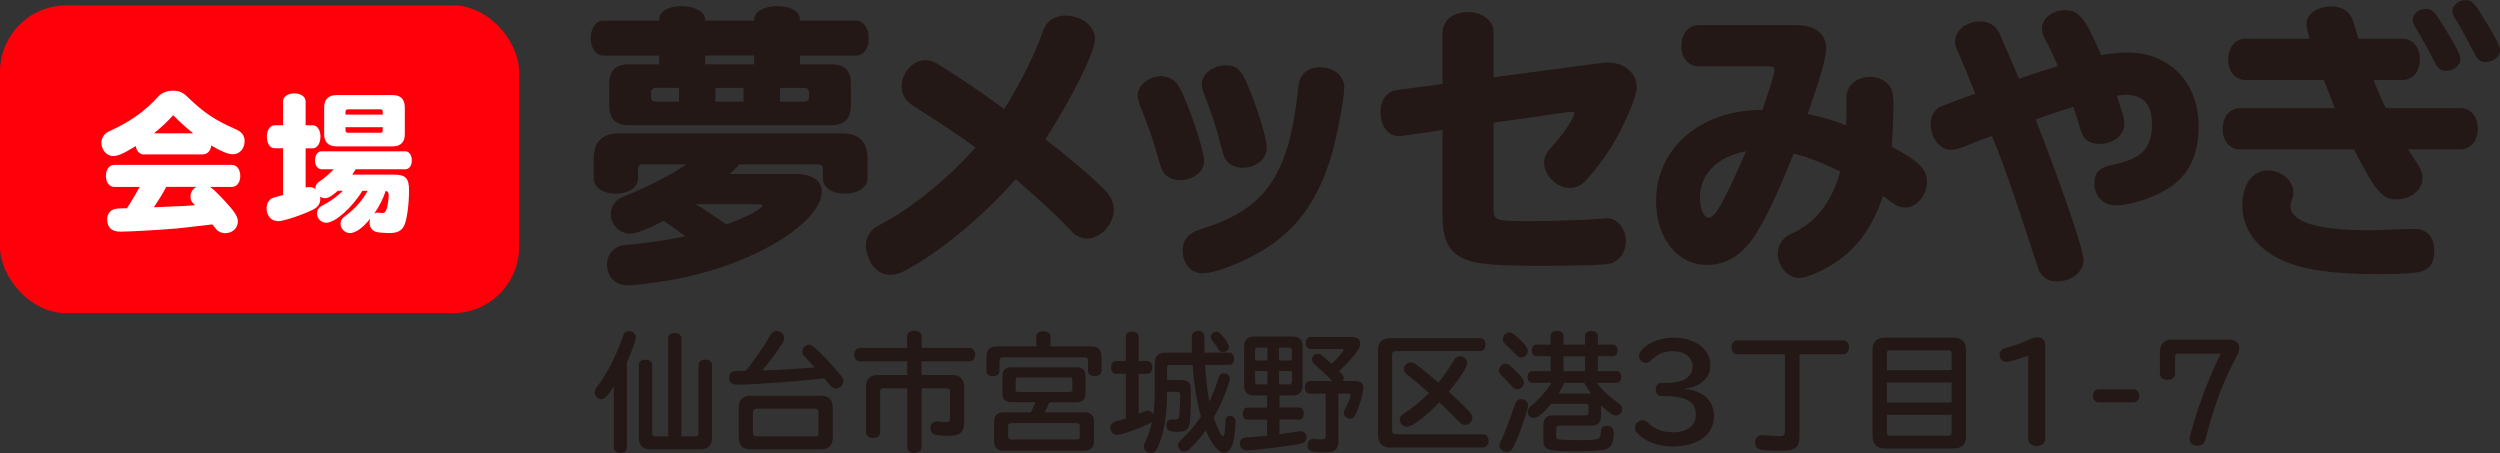
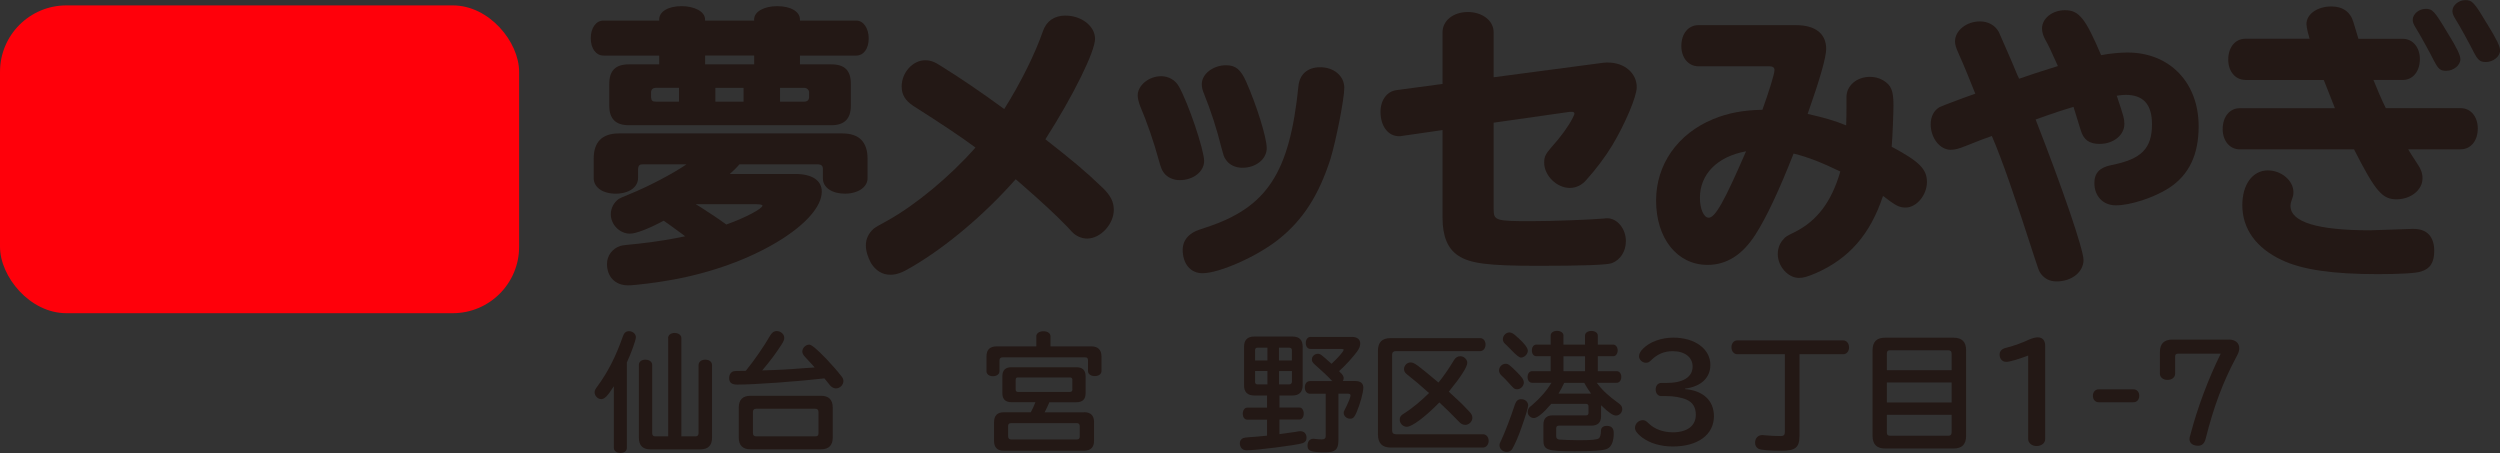
<svg xmlns="http://www.w3.org/2000/svg" id="_レイヤー_2" data-name="レイヤー 2" viewBox="0 0 426.49 77.3">
  <rect x="0" y="0" width="426.49" height="77.3" fill="#333333" stroke="none" />
  <defs>
    <style>
      .cls-1 {
        fill: #231815;
      }

      .cls-2 {
        fill: #fff;
      }

      .cls-3 {
        fill: #ff000a;
      }
    </style>
  </defs>
  <g id="_レイヤー_2-2" data-name="レイヤー 2">
    <g>
      <g>
        <path class="cls-1" d="M141.84,10.98c2.26,0,3.31,1.05,3.31,3.31v3.76c0,2.21-1.1,3.31-3.31,3.31h-34.59c-2.21,0-3.31-1.1-3.31-3.31v-3.76c0-2.21,1.05-3.31,3.31-3.31h5.21v-1.5h-9.52c-1.25,0-2.16-1.2-2.16-2.96s.9-3.01,2.16-3.01h9.52v-.2c0-1.35,1.55-2.26,3.81-2.26s4.01.95,4.01,2.26v.2h8.37v-.2c0-1.3,1.65-2.26,3.96-2.26s3.86.95,3.86,2.26v.2h9.62c1.2,0,2.11,1.3,2.11,3.06s-.9,2.91-2.11,2.91h-9.62v1.5h5.36ZM116.48,40c-.95-.7-1.25-.9-2.26-1.65l-1-.7c-2.51,1.35-4.71,2.21-5.76,2.21-1.75,0-3.26-1.55-3.26-3.31,0-1,.5-2,1.35-2.61q.3-.2,1.8-.8c3.11-1.25,7.37-3.46,9.77-5.11h-7.47c-.55,0-.75.2-.8.8v1.55c0,1.55-1.55,2.66-3.81,2.66s-3.76-1.1-3.76-2.66v-3.31c0-2.86,1.45-4.31,4.31-4.31h38.1c2.86,0,4.31,1.45,4.31,4.31v3.36c0,1.5-1.65,2.61-3.86,2.61s-3.76-1.05-3.76-2.61v-1.6c0-.55-.25-.75-.8-.8h-13.43c-.6.7-1.05,1.1-1.65,1.65h11.18c2.86,0,4.51,1.1,4.51,3.01,0,2.56-2.81,5.71-7.57,8.57-4.91,2.96-11.23,5.26-17.94,6.47-2.41.45-6.37.95-7.52.95-2.21,0-3.61-1.45-3.61-3.66,0-1.4.9-2.61,2.26-3.06q.4-.15,3.21-.4c2.81-.3,5.76-.8,7.87-1.25l-.4-.3ZM111.87,14.99c-.5,0-.8.3-.8.75v.85c.05.55.2.75.8.75h3.96v-2.36h-3.96ZM119.44,35.29c2.01,1.3,3.01,1.95,4.46,3.01,3.16-1.1,6.17-2.71,6.17-3.21,0-.15-.35-.25-1-.25h-10.38l.75.45ZM128.66,9.47h-8.37v1.5h8.37v-1.5ZM122.04,14.99v2.36h4.81v-2.36h-4.81ZM133.07,17.34h4.16c.5,0,.8-.3.8-.8v-.8c0-.4-.4-.75-.8-.75h-4.16v2.36Z" />
        <path class="cls-1" d="M173.27,30.58c-5.31,6.01-11.78,11.48-17.69,14.94-1.75,1.05-2.66,1.35-3.71,1.35-1.35,0-2.46-.7-3.26-1.95-.55-1-.9-2.11-.9-3.06,0-1.1.45-2.06,1.35-2.86q.45-.35,2.31-1.35c4.81-2.66,10.73-7.57,15.04-12.48-2.36-1.75-5.81-4.06-10.63-7.12-1.35-.9-1.96-1.91-1.96-3.31,0-2.36,1.9-4.46,4.01-4.46.9,0,1.6.25,2.81,1.05,3.46,2.16,6.62,4.31,10.68,7.27,2.86-4.56,5.26-9.42,6.62-13.33.6-1.7,1.95-2.61,3.81-2.61,2.76,0,5.06,1.8,5.06,3.96s-3.66,9.62-8.47,17.14c4.86,3.81,6.72,5.36,9.87,8.37,1.25,1.25,1.8,2.31,1.8,3.66,0,2.46-2.26,4.91-4.56,4.91-.75,0-1.6-.3-2.26-.85q-.25-.2-1.15-1.2c-1.95-2.01-4.26-4.16-8.12-7.52l-.65-.55Z" />
        <path class="cls-1" d="M201.11,14.74c1.6,2.81,4.31,10.83,4.31,12.73,0,1.8-1.85,3.26-4.16,3.26-1.1,0-2.11-.45-2.71-1.25-.35-.5-.45-.7-.85-2.1-.8-3.01-2.11-6.77-3.21-9.32-.25-.7-.4-1.25-.4-1.8,0-1.7,1.9-3.26,4.01-3.26,1.25,0,2.41.65,3.01,1.75ZM229.33,14.99c0,1.9-1.4,8.97-2.36,12.13-2,6.22-4.71,10.43-8.87,13.73-3.66,2.91-10.08,5.76-12.98,5.76-2.01,0-3.36-1.6-3.36-4.01,0-1.2.6-2.21,1.65-2.86.5-.3.55-.35,2.36-.95,10.38-3.41,14.24-9.27,15.74-24.11.2-2,1.55-3.21,3.71-3.21,2.36,0,4.11,1.5,4.11,3.51ZM212.59,13.93c1.8,4.06,3.51,9.57,3.51,11.33,0,1.9-1.85,3.36-4.16,3.36-1.25,0-2.31-.55-2.86-1.45-.3-.45-.3-.5-.65-1.75-.85-3.46-1.9-6.62-3.01-9.37-.3-.7-.4-1.2-.4-1.71,0-1.7,1.9-3.21,4.16-3.21,1.6,0,2.51.75,3.41,2.81Z" />
        <path class="cls-1" d="M246.09,5.51c0-2,1.85-3.46,4.31-3.46s4.41,1.45,4.41,3.46v7.67l18.6-2.46c.3-.05.5-.05.9-.05,2.81,0,4.91,1.8,4.91,4.21,0,1.6-2.01,6.32-4.21,9.97-1.15,1.91-2.86,4.16-4.36,5.81-.8.95-1.8,1.4-2.86,1.4-2.21,0-4.36-2.11-4.36-4.31,0-1.05.25-1.5,1.35-2.76,1.45-1.6,2.81-3.46,3.51-4.86.2-.4.3-.6.3-.75,0-.2-.15-.3-.45-.3-.25,0-.45,0-.7.05l-12.63,1.8v14.69c0,2,.25,2.11,6.37,2.11,3.86,0,10.08-.25,12.48-.45.25-.05.4-.05.5-.05,1.75,0,3.21,1.8,3.21,3.91,0,1.75-.95,3.21-2.41,3.76-.85.3-5.06.45-12.48.45-8.72,0-11.68-.4-13.73-1.75-1.8-1.2-2.66-3.31-2.66-6.47v-14.94l-6.92,1c-.2.05-.4.05-.5.05-1.85,0-3.16-1.7-3.16-4.16,0-2.01,1.1-3.51,2.76-3.71l7.82-1.05V5.51Z" />
        <path class="cls-1" d="M321.78,33.83c-.15-.15-.35-.25-.55-.4-2.16,6.52-5.76,10.68-11.48,13.18-1.4.6-2.11.8-2.86.8-1.85,0-3.61-1.96-3.61-4.06,0-.95.35-1.9.95-2.51.4-.5.55-.55,1.95-1.25,3.81-1.91,6.27-5.16,7.77-10.33-3.21-1.55-5.51-2.46-7.97-3.06-2.41,6.12-4.61,10.88-6.52,13.83-2.21,3.46-4.91,5.16-8.17,5.16-5.16,0-8.77-4.51-8.77-10.98,0-6.12,3.66-11.38,9.72-13.88,2.51-1.05,5.21-1.55,8.42-1.6,1.15-3.21,2.06-6.12,2.06-6.77,0-.45-.3-.65-.9-.65h-12.08c-1.7,0-2.91-1.45-2.91-3.46,0-2.11,1.2-3.56,2.91-3.56h16.64c3.31,0,5.16,1.45,5.16,4.06,0,1.4-1.05,5.11-3.16,11.08,2.81.65,4.61,1.15,6.57,1.96.05-1.3.05-2.46.05-2.91v-1.91c0-1.96,1.75-3.46,4.01-3.46.8,0,1.6.2,2.26.6,1.35.8,1.75,1.75,1.75,4.21,0,1.35-.15,5.16-.3,7.12,4.71,2.51,6.01,3.81,6.01,6.01s-1.75,4.36-3.66,4.36c-.85,0-1.45-.25-2.51-1l-.8-.6ZM290,33.73c0,1.91.65,3.41,1.5,3.41,1.1,0,2.66-2.76,6.37-11.33-4.91.9-7.87,3.91-7.87,7.92Z" />
        <path class="cls-1" d="M344.45,13.43c1.9-.65,3.21-1.1,6.62-2.16-1.2-2.71-1.65-3.61-2.16-4.51-.35-.65-.55-1.3-.55-1.91,0-1.7,1.75-3.11,3.91-3.11,2.41,0,3.51,1.4,6.17,7.67,1.55-.3,3.21-.45,4.51-.45,7.17,0,12.13,5.11,12.13,12.58,0,4.86-1.65,8.32-5.06,10.53-2.56,1.65-6.57,2.96-9.07,2.96-2.16,0-3.66-1.55-3.66-3.81,0-1.7.9-2.66,2.91-3.06,5.11-1,6.92-2.81,6.92-6.97,0-3.36-1.45-5.01-4.51-5.01-.45,0-.8.05-1.5.15,1.15,3.41,1.3,3.96,1.3,4.81,0,1.9-1.85,3.41-4.21,3.41-1.8,0-2.76-.7-3.26-2.41-.4-1.35-.5-1.6-1.1-3.56l-.1-.35c-1.55.45-3.41,1.05-6.47,2.16,4.51,11.53,8.17,22.16,8.17,23.96,0,2.05-2,3.66-4.61,3.66-1.25,0-2.21-.55-2.86-1.6-.2-.4-.25-.55-.8-2.21-3.41-10.58-5.71-17.19-7.37-21l-1.8.65-2.66,1.05c-1.25.5-1.85.65-2.56.65-1.85,0-3.41-2-3.41-4.36,0-1.3.55-2.36,1.5-2.91q.25-.15,4.01-1.55l1.55-.55.55-.2c-1.25-3.11-1.85-4.61-2.86-6.87-.45-1-.6-1.5-.6-2.05,0-1.85,1.95-3.41,4.26-3.41,1.4,0,2.56.65,3.21,1.8q.05.15,2.21,5.06l.9,2.16.35.75Z" />
        <path class="cls-1" d="M383.04,13.63c-1.7,0-2.91-1.45-2.91-3.46,0-2.11,1.2-3.56,2.91-3.56h10.98l-.05-.1-.05-.25c0-.05-.05-.2-.1-.35-.1-.3-.1-.35-.15-.55-.1-.5-.2-.95-.2-1.25,0-1.7,1.85-3.01,4.26-3.01,1.95,0,3.26.95,3.76,2.71.1.35.35,1.1.85,2.81h7.57c1.7,0,2.91,1.45,2.91,3.46,0,2.1-1.2,3.56-2.91,3.56h-5.01c.65,1.65,1.35,3.26,2.11,4.81h12.78c1.7,0,2.91,1.45,2.91,3.46,0,2.11-1.2,3.56-2.91,3.56h-8.97c.2.35.6,1,1.5,2.36.7,1,.95,1.75.95,2.61,0,1.96-2.01,3.56-4.41,3.56s-3.56-1.2-7.27-8.52h-19.5c-1.7,0-2.91-1.45-2.91-3.46,0-2.11,1.2-3.56,2.91-3.56h16.24c-.8-2-1.6-4.01-1.9-4.81h-13.38ZM411.76,39.05c2.26,0,3.51,1.3,3.51,3.76,0,1.96-.7,3.06-2.26,3.51-.85.3-3.76.45-7.32.45-7.72,0-12.93-.75-16.44-2.41-4.36-2.06-6.72-5.31-6.72-9.37,0-3.51,1.75-5.92,4.36-5.92,2.31,0,4.36,1.75,4.36,3.71,0,.4-.05.7-.25,1.2-.15.4-.25.8-.25,1.15,0,2.76,4.61,4.16,13.58,4.16l7.42-.25ZM417.52,5.56c1.7,2.76,2.21,3.86,2.21,4.56,0,1-1.15,1.96-2.41,1.96-1,0-1.35-.3-2.06-1.65-.7-1.4-2.46-4.61-3.16-5.71-.35-.55-.5-.95-.5-1.35,0-.95,1.05-1.86,2.21-1.86s1.5.35,3.71,4.06ZM424.29,4.06c1.7,2.76,2.21,3.86,2.21,4.56,0,1-1.15,1.96-2.41,1.96-1,0-1.35-.3-2.06-1.65-.7-1.4-2.46-4.61-3.16-5.71-.35-.55-.5-.95-.5-1.35,0-.95,1.05-1.85,2.21-1.85s1.5.35,3.71,4.06Z" />
      </g>
      <g>
        <path class="cls-1" d="M104.72,65.89c-1.08,1.7-1.59,2.2-2.16,2.2s-1.12-.55-1.12-1.15c0-.33.07-.46.46-1.01,1.85-2.53,3.13-5.06,4.38-8.59.2-.57.51-.84,1.01-.84.66,0,1.19.46,1.19,1.04,0,.46-.81,2.73-1.54,4.29v14.58c0,.53-.44.86-1.1.86s-1.12-.35-1.12-.86v-10.53ZM113.97,57.68c0-.51.46-.88,1.12-.88s1.15.38,1.15.88v16.76h2.42c.33,0,.51-.2.51-.53v-11.6c0-.57.44-.95,1.15-.95s1.15.38,1.15.95v12.37c0,1.32-.68,1.98-2,1.98h-8.5c-1.32,0-1.98-.66-1.98-1.98v-12.42c0-.55.44-.9,1.1-.9.7,0,1.17.38,1.17.9v11.65c0,.35.18.53.51.53h2.22v-16.76Z" />
        <path class="cls-1" d="M127.22,63.27c1.39-1.7,3.17-4.27,4.12-5.95.31-.57.68-.84,1.17-.84.68,0,1.28.53,1.28,1.14,0,.37-.09.57-.55,1.3-.95,1.45-1.83,2.64-3.21,4.27l.51-.02c1.92-.04,3.79-.13,6.72-.37l1.72-.11-.35-.4c-.7-.77-.73-.77-1.3-1.41-.33-.35-.46-.62-.46-.92,0-.59.57-1.17,1.19-1.17q.57,0,2.91,2.44c1.15,1.23,1.74,1.89,2.6,2.99.22.26.31.51.31.79,0,.66-.59,1.25-1.28,1.25-.33,0-.68-.18-.95-.46t-.37-.46c-.2-.26-.51-.64-.64-.79-4.58.53-11.93,1.06-14.86,1.06-.97,0-1.39-.35-1.39-1.12,0-.57.29-1.01.73-1.15q.18-.07,1.37-.07h.48l.29-.02ZM140.08,67.52c1.3,0,1.98.68,1.98,2v5.15c0,1.3-.68,1.98-1.98,1.98h-12.07c-1.3,0-1.98-.68-1.98-1.98v-5.15c0-1.32.68-2,1.98-2h12.07ZM128.45,73.91c0,.35.18.53.55.53h10.08c.4,0,.55-.15.55-.53v-3.63c0-.37-.18-.55-.55-.55h-10.08c-.37,0-.55.18-.55.55v3.63Z" />
-         <path class="cls-1" d="M146.68,61.64c-.55,0-.95-.46-.95-1.12s.4-1.17.95-1.17h8.06v-2.03c0-.51.53-.9,1.26-.9.68,0,1.23.4,1.23.9v2.03h8.17c.55,0,.95.48.95,1.17s-.4,1.12-.95,1.12h-8.19v2.33h5.2c1.37,0,2.07.7,2.07,2.07v5.95c0,1.72-.68,2.36-2.53,2.36-2.6,0-3.21-.24-3.21-1.3,0-.71.44-1.15,1.12-1.15.07,0,.13,0,.29.02.33.07.77.09,1.19.09.57,0,.73-.13.73-.7v-4.54c0-.35-.18-.53-.53-.53h-4.32v10.08c0,.55-.51.95-1.23.95s-1.21-.37-1.21-.95v-10.08h-4.12c-.35,0-.51.18-.51.53v6.98c0,.57-.48.97-1.21.97s-1.21-.4-1.21-.97v-7.71c0-1.37.7-2.07,2.05-2.07h5v-2.33h-8.08Z" />
        <path class="cls-1" d="M186.17,59.09c1.14,0,1.74.59,1.74,1.74v2.47c0,.51-.48.86-1.15.86s-1.15-.35-1.15-.86v-1.83c0-.35-.15-.51-.48-.51h-14.11c-.33,0-.51.2-.51.51v1.85c0,.51-.46.86-1.12.86s-1.1-.35-1.1-.86v-2.49c0-1.17.57-1.74,1.74-1.74h6.76v-1.74c0-.48.51-.84,1.23-.84.68,0,1.19.35,1.19.84v1.74h6.96ZM184.92,70.32c1.15,0,1.72.55,1.72,1.7v3.17c0,1.12-.57,1.7-1.72,1.7h-13.67c-1.12,0-1.67-.55-1.67-1.67v-3.19c0-1.12.55-1.7,1.67-1.7h4.6c.22-.4.62-1.23.79-1.72h-4.1c-1.03,0-1.54-.51-1.54-1.54v-2.88c0-1.03.51-1.54,1.54-1.54h11.1c1.03,0,1.56.51,1.56,1.54v2.91c0,1.01-.53,1.52-1.56,1.52h-4.62c-.24.57-.48,1.08-.81,1.72h6.72ZM171.99,74.46c0,.33.18.51.48.51h11.25c.33,0,.48-.15.48-.51v-1.76c0-.33-.18-.51-.46-.51h-11.3c-.31,0-.46.18-.46.48v1.78ZM173.27,66.46c0,.24.13.4.37.4h8.9c.26,0,.4-.13.4-.4v-1.65c0-.29-.13-.42-.4-.42h-8.9c-.26,0-.37.13-.37.42v1.65Z" />
-         <path class="cls-1" d="M206.34,68.47c.55-1.14,1.1-2.58,1.5-3.92.18-.59.46-.86.95-.86.59,0,1.01.42,1.01.97,0,.29-.18.84-.62,2.05-.55,1.48-1.08,2.62-2.14,4.54.53,1.61,1.32,3.17,1.61,3.17.22,0,.4-1.08.42-2.62,0-.55.26-.84.73-.84.62,0,.97.37.97.99,0,1.32-.26,3.17-.55,3.96-.31.86-.79,1.32-1.39,1.32-.95,0-2.14-1.45-3.13-3.81-.92,1.28-1.52,1.98-2.73,3.13-.33.35-.62.48-.97.48-.53,0-1.03-.51-1.03-1.04,0-.4.09-.53.75-1.17,1.32-1.28,2.42-2.58,3.15-3.74-.66-2.33-1.21-5.66-1.41-8.81h-3.9c-.31,0-.46.15-.46.46v2.11h2.47c.68,0,1.1.18,1.34.53.2.31.24.55.24,1.61,0,3.08-.09,4.96-.24,5.5-.24.9-.77,1.19-2.11,1.19s-1.83-.29-1.83-1.15c0-.57.33-.97.79-.97.11,0,.2,0,.35.02h.31c.48,0,.66-.11.73-.44.07-.42.18-2.4.18-3.54,0-.62-.11-.75-.62-.75h-1.61c0,3.57-.46,6.72-1.34,8.85-.53,1.28-.79,1.58-1.43,1.58s-1.19-.48-1.19-1.08c0-.2.04-.38.15-.62.57-1.21.92-2.22,1.25-3.61-.64.57-5.11,2.25-5.97,2.25-.66,0-1.15-.57-1.15-1.32,0-.35.18-.66.51-.84.13-.07.22-.11.68-.24.51-.13.92-.26,1.45-.44v-7.6h-1.7c-.48,0-.81-.46-.81-1.1s.33-1.1.81-1.1h1.7v-4.14c0-.51.44-.86,1.1-.86s1.1.35,1.1.86v4.14h1.5c.46,0,.81.46.81,1.1s-.35,1.1-.81,1.1h-1.5v6.83c.33-.13.48-.2.97-.4.2-.09.4-.13.57-.13.42,0,.75.24.95.7.15-1.17.24-2.42.24-3.94v-4.84c0-1.23.59-1.83,1.83-1.83h4.51l-.02-1.85c0-.95.04-1.26.18-1.45.18-.26.51-.42.9-.42.48,0,.88.22,1.01.57q.07.15.07,1.39c0,.29,0,.77.02,1.34l.02.29v.13h4.25c.46,0,.77.44.77,1.06s-.31,1.03-.77,1.03h-4.16c.11,2.22.37,4.49.66,5.95l.07.24ZM208.85,57.68c.55.73.81,1.23.81,1.56,0,.44-.46.84-1.01.84-.37,0-.55-.11-.81-.53-.18-.26-.33-.53-.51-.77-.2-.24-.37-.48-.55-.73-.24-.33-.26-.37-.26-.59,0-.46.46-.88.95-.88.42,0,.75.26,1.39,1.1Z" />
        <path class="cls-1" d="M218.27,69.52h3.41c.42,0,.73.44.73,1.04s-.31,1.01-.73,1.01h-3.41v2.49l2.66-.37c.7-.13.75-.13.88-.13.68,0,1.08.42,1.08,1.15,0,.44-.24.75-.7.9-.95.33-7.9,1.21-9.53,1.21-.7,0-1.15-.48-1.15-1.23,0-.38.22-.73.59-.86q.2-.09,1.06-.15c.77-.04.99-.07,2.99-.26v-2.73h-3.37c-.46,0-.77-.42-.77-1.01s.31-1.04.77-1.04h3.37v-2.07h-2.18c-1.14,0-1.76-.59-1.74-1.74v-6.58c0-1.14.57-1.74,1.74-1.74h6.52c1.15,0,1.74.57,1.74,1.74v6.58c0,1.14-.59,1.74-1.74,1.74h-2.22v2.07ZM214.59,59.31c-.37,0-.48.13-.48.48v1.7h2.11v-2.18h-1.63ZM214.11,63.29v1.83c0,.33.13.46.48.46h1.63v-2.29h-2.11ZM220.4,59.79c-.02-.33-.15-.48-.51-.48h-1.7v2.18h2.2v-1.7ZM218.2,65.58h1.67c.35,0,.51-.15.53-.48v-1.8h-2.2v2.29ZM227.27,65.01c-.73-.79-1.48-1.5-2.99-2.84-.35-.31-.48-.53-.48-.84,0-.53.46-.97.99-.97.46,0,.48.02,2.36,1.7,1.01-.9,2.07-2.11,2.07-2.38,0-.11-.11-.15-.37-.15h-5.28c-.48,0-.81-.4-.81-1.01s.33-1.04.81-1.04h7.11c.84,0,1.37.42,1.37,1.12,0,.42-.15.84-.55,1.39-.75,1.01-2.03,2.42-3.06,3.32.11.11.22.22.26.29l.13.11c.26.29.4.55.4.81,0,.15-.04.31-.15.48h2.05c.99,0,1.45.38,1.45,1.15s-.57,2.86-1.15,4.18c-.37.86-.59,1.1-1.12,1.1-.57,0-1.08-.46-1.08-.99,0-.2,0-.22.2-.59.59-1.15.97-2.09.97-2.4,0-.2-.15-.29-.48-.29h-1.59v7.97c0,1.52-.53,2.03-2.14,2.03-2.62,0-3.13-.2-3.13-1.17,0-.68.4-1.14.99-1.14.11,0,.18,0,.35.04.18.02.79.07,1.1.07.46,0,.66-.18.66-.57v-7.22h-2.66c-.55,0-.9-.42-.9-1.08s.35-1.08.9-1.08h3.79Z" />
        <path class="cls-1" d="M252.99,74.08c.55,0,.97.48.97,1.12s-.42,1.15-.97,1.15h-15.74c-1.45,0-2.18-.75-2.18-2.25v-14.22c0-1.5.7-2.2,2.18-2.2h15.26c.53,0,.92.46.92,1.1s-.4,1.12-.92,1.12h-14.38c-.42,0-.64.2-.64.59v12.97c0,.4.22.62.64.62h14.86ZM247.64,67.26c.22.2.44.4.66.62.59.55,1.21,1.12,1.28,1.21l1.12,1.17c.33.33.48.66.48,1.01,0,.64-.57,1.21-1.21,1.21-.29,0-.59-.11-.86-.33l-.7-.7c-.86-.88-1.5-1.52-2.86-2.8-2.42,2.49-4.67,4.16-5.57,4.16-.62,0-1.19-.57-1.19-1.19,0-.53.18-.77.99-1.25,1.1-.7,2.71-2.03,4.01-3.32-1.76-1.56-2.38-2.09-3.83-3.24-.29-.24-.44-.51-.44-.84,0-.62.51-1.14,1.12-1.14s1.12.37,4.76,3.43c.79-.97,1.85-2.47,2.62-3.79.29-.48.64-.7,1.1-.7.62,0,1.19.53,1.19,1.12,0,.68-1.03,2.33-3.15,4.93l.48.44Z" />
        <path class="cls-1" d="M258.68,63.38c.97.95,1.28,1.41,1.28,1.89,0,.57-.55,1.14-1.12,1.14-.37,0-.51-.07-.9-.48-1.12-1.23-1.3-1.43-1.81-1.89-.26-.26-.4-.53-.4-.84,0-.62.53-1.14,1.12-1.14.44,0,.68.18,1.83,1.32ZM260.69,69.19c0,.31-.46,1.87-1.1,3.66-.48,1.43-1.1,2.84-1.56,3.66-.22.4-.55.59-.97.59-.68,0-1.25-.51-1.25-1.12,0-.26,0-.29.33-.95.62-1.34,1.5-3.61,2.31-6.05.22-.62.53-.88,1.06-.88.68,0,1.19.46,1.19,1.1ZM258.97,57.61c1.12,1.01,1.67,1.76,1.67,2.22,0,.59-.59,1.17-1.17,1.17q-.42,0-1.59-1.23c-.53-.55-.75-.77-1.15-1.14-.24-.22-.35-.48-.35-.77,0-.59.53-1.15,1.12-1.15.37,0,.73.2,1.45.9ZM272.42,65.32c.9,1.23,2.03,2.27,3.63,3.41.51.35.7.64.7,1.06,0,.59-.48,1.1-1.06,1.1-.53,0-1.23-.48-2.55-1.76v1.85c0,1.08-.55,1.63-1.63,1.63h-5.57c-.31,0-.46.15-.46.46v1.28c0,.42.15.59.55.64.22.04,2.42.11,3.35.11,2.09,0,3.08-.09,3.39-.33.22-.18.33-.62.35-1.28,0-.53.37-.84.99-.84.79,0,1.19.4,1.19,1.23,0,1.37-.37,2.33-1.08,2.66-.62.31-2.2.44-5.53.44-4.84,0-5.39-.2-5.39-1.94v-2.6c0-1.06.55-1.58,1.59-1.58h5.68c.29,0,.42-.15.42-.42v-1.12c0-.26-.13-.42-.42-.42h-5.94c-1.32,1.56-2.38,2.42-2.95,2.42s-1.06-.48-1.06-1.04c0-.31.13-.62.35-.84t.42-.35c1.39-1.19,2.53-2.51,3.28-3.79h-3.3c-.46,0-.77-.4-.77-.99s.33-.99.77-.99h3.17v-2.55h-2.44c-.46,0-.77-.4-.77-.99s.33-.99.77-.99h2.44v-1.56c0-.46.46-.79,1.08-.79s1.1.33,1.1.79v1.56h3.68v-1.54c0-.46.44-.79,1.08-.79s1.1.33,1.1.79v1.54h2.64c.42,0,.75.44.75.99s-.31.99-.75.99h-2.64v2.55h3.24c.44,0,.77.42.77.97,0,.59-.33,1.01-.77,1.01h-3.39ZM266.85,65.32c-.33.7-.64,1.25-.97,1.83h5.55c-.37-.51-.86-1.25-1.15-1.83h-3.44ZM266.72,60.78v2.55h3.68v-2.55h-3.68Z" />
        <path class="cls-1" d="M287.46,66.38c3.08.24,4.93,1.96,4.93,4.62,0,3.15-2.73,5.17-7.02,5.17-2.07,0-3.92-.55-5.26-1.56-.81-.62-1.19-1.15-1.19-1.63,0-.68.62-1.3,1.3-1.3.4,0,.55.09,1.06.57.99.97,2.47,1.5,4.1,1.5,2.47,0,3.92-1.12,3.92-2.99,0-1.28-.53-2.14-1.63-2.6-.86-.37-2.16-.59-3.39-.59h-.88c-.55,0-.95-.46-.95-1.12s.4-1.12.95-1.12h.92c2.82,0,4.43-1.01,4.43-2.8,0-1.58-1.32-2.62-3.39-2.62-1.45,0-2.64.51-3.7,1.56-.31.31-.53.42-.88.42-.59,0-1.17-.53-1.17-1.1,0-.4.22-.86.68-1.3,1.14-1.17,3.13-1.89,5.17-1.89,3.7,0,6.32,1.94,6.32,4.65,0,2.2-1.58,3.7-4.32,4.05v.09Z" />
        <path class="cls-1" d="M306.98,74.46c0,1.87-.73,2.44-3.04,2.44-2.07,0-3.57-.13-3.96-.35-.37-.2-.57-.57-.57-1.01,0-.79.48-1.32,1.25-1.32.11,0,.18,0,.44.04.59.07,1.89.13,2.64.13.57,0,.75-.18.75-.73v-13.23h-8.12c-.57,0-.99-.51-.99-1.19s.42-1.17.99-1.17h18.08c.57,0,.99.51.99,1.19s-.42,1.17-.99,1.17h-7.46v14.03Z" />
        <path class="cls-1" d="M333.27,57.61c1.43,0,2.14.7,2.14,2.14v14.6c0,1.45-.7,2.16-2.11,2.16h-11.74c-1.41,0-2.11-.73-2.11-2.16v-14.6c0-1.43.7-2.14,2.11-2.14h11.71ZM332.94,60.34c0-.4-.2-.59-.59-.59h-9.89c-.4,0-.57.18-.57.59v2.82h11.05v-2.82ZM321.89,65.25v3.41h11.05v-3.41h-11.05ZM321.89,70.76v2.99c0,.42.18.59.57.59h9.89c.4,0,.59-.18.59-.59v-2.99h-11.05Z" />
        <path class="cls-1" d="M346.01,60.65c-1.74.66-3.17,1.08-3.74,1.08-.7,0-1.15-.51-1.15-1.28,0-.37.22-.73.57-.92.15-.09.26-.13.77-.26,1.06-.26,2.71-.86,3.65-1.32.55-.24,1.1-.4,1.54-.4.79,0,1.25.53,1.25,1.43v15.92c0,.68-.62,1.19-1.45,1.19s-1.45-.51-1.45-1.19v-14.25Z" />
        <path class="cls-1" d="M363.98,66.42c.57,0,.97.46.97,1.1s-.4,1.1-.97,1.1h-5.97c-.57,0-.97-.46-.97-1.1s.4-1.1.97-1.1h5.97Z" />
        <path class="cls-1" d="M371.53,60.34c-.31,0-.46.15-.46.46v2.95c0,.62-.55,1.06-1.3,1.06s-1.3-.44-1.3-1.06v-3.68c0-1.41.7-2.14,2.11-2.14h9.67c1.08,0,1.76.57,1.76,1.47,0,.48-.11.79-.57,1.63-2.22,4.16-3.77,8.3-5.15,13.76-.22.88-.62,1.25-1.32,1.25-.88,0-1.45-.44-1.45-1.12,0-.24.02-.31.2-.92,1.17-4.47,3.02-9.4,5.13-13.67h-7.31Z" />
      </g>
      <g>
        <rect class="cls-3" y=".92" width="88.56" height="52.51" rx="11.33" ry="11.33" />
        <g>
-           <path class="cls-2" d="M24.63,26.37c-.77,0-1.32-.54-1.47-1.45-2.09,1.29-3.05,1.7-3.87,1.7-1.06,0-1.99-1.03-1.99-2.25,0-.72.36-1.37.96-1.78.18-.1.26-.16.67-.34,3.28-1.5,5.86-3.33,8-5.71.62-.7,1.5-1.06,2.53-1.06,1.16,0,1.76.26,2.74,1.26,2.66,2.53,4.42,3.72,7.93,5.27,1.11.46,1.6,1.11,1.6,2.06,0,1.29-.85,2.25-2.01,2.25-.77,0-2.07-.52-3.69-1.5-.1.96-.67,1.52-1.47,1.52h-9.91ZM35.81,31.87c.44.26,1.42,1.21,2.5,2.38,1.73,1.86,2.27,2.71,2.27,3.54,0,1.11-.93,1.99-2.14,1.99-.62,0-1.19-.23-1.55-.67-.08-.08-.16-.18-.36-.44q-.15-.21-.31-.39c-4.29.52-4.7.54-6.14.7-2.58.23-8.03.54-9.55.54s-2.25-.75-2.25-2.14c0-.88.54-1.57,1.42-1.75q.23-.08,1.55-.1h.41c1.06-1.65,1.47-2.38,2.17-3.64h-4.29c-.88,0-1.47-.75-1.47-1.88s.59-1.88,1.47-1.88h19.98c.88,0,1.47.75,1.47,1.88s-.59,1.88-1.47,1.88h-3.72ZM32.97,22.75c-1.24-.98-2.4-2.04-3.43-3.1-.9,1.03-2.22,2.25-3.28,3.1h6.71ZM28.37,31.87c-.72,1.34-1.19,2.09-2.12,3.49,1.01-.05,1.99-.08,2.3-.1,1.19-.05,2.01-.08,2.27-.1l.75-.03,1.7-.13c-.62-.54-.77-.88-.77-1.47,0-.7.34-1.24.98-1.65h-5.11Z" />
-           <path class="cls-2" d="M67.33,29.8c1.86,0,2.45.65,2.45,2.63,0,2.35-.34,4.91-.77,5.91-.44,1.03-1.16,1.42-2.66,1.42-.67,0-1.7-.08-2.09-.18-.72-.16-1.21-.77-1.21-1.55,0-.23.05-.46.1-.72-1.24,1.55-2.5,2.45-3.43,2.45-.88,0-1.63-.72-1.63-1.6,0-.36.16-.75.44-1.01q.08-.1.65-.52c1.47-1.11,2.71-2.56,3.54-4.08h-.9c-1.78,2.92-4.65,5.45-6.17,5.45-.85,0-1.57-.72-1.57-1.57,0-.49.23-.93.62-1.19q.1-.08.59-.34c1.16-.59,2.27-1.45,3.2-2.35h-.85c-1.03.9-1.63,1.26-2.22,1.26-.28,0-.54-.08-.83-.26.05.21.05.31.05.46,0,.67-.39,1.29-1.06,1.65-1.63.88-5.14,2.07-6.14,2.07-1.14,0-1.96-.9-1.96-2.19,0-.67.28-1.29.77-1.63.23-.13.36-.18.9-.33.59-.16.77-.21,1.14-.31v-7.98h-1.42c-.8,0-1.34-.8-1.34-1.96s.54-1.96,1.34-1.96h1.42v-4.05c0-.83.77-1.39,1.91-1.39s1.94.57,1.94,1.39v4.05h1.19c.8,0,1.34.8,1.34,1.94s-.54,1.99-1.34,1.99h-1.19v6.69c.23-.05.36-.08.57-.08.44,0,.77.1,1.14.36-.03-.05-.03-.1-.03-.13-.03-.57.21-.9,1.06-1.45.52-.36,1.45-1.16,2.04-1.81h-2.07c-.65,0-1.11-.65-1.11-1.52s.46-1.55,1.11-1.55h14.3c.65,0,1.11.67,1.11,1.57,0,.85-.46,1.5-1.11,1.5h-8.47c-.1.18-.39.62-.59.9h7.25ZM66.97,16.22c1.39,0,2.09.72,2.09,2.12v4.54c0,1.37-.7,2.09-2.09,2.09h-9.58c-1.37,0-2.09-.72-2.09-2.09v-4.54c0-1.39.72-2.12,2.12-2.12h9.55ZM65.29,19.09c0-.31-.1-.44-.41-.44h-5.5c-.28,0-.44.16-.44.44v.46h6.35v-.46ZM58.94,21.7v.54c0,.28.13.41.44.41h5.5c.31-.03.41-.1.41-.41v-.54h-6.35ZM64.34,36.26c.05,0,.13,0,.23.03.26.03.49.05.65.05.36,0,.54-.13.7-.59.21-.57.39-1.7.39-2.48,0-.46-.13-.62-.52-.7-.36,1.19-1.11,2.71-1.94,3.85.21-.1.36-.15.49-.15Z" />
-         </g>
+           </g>
      </g>
    </g>
  </g>
</svg>